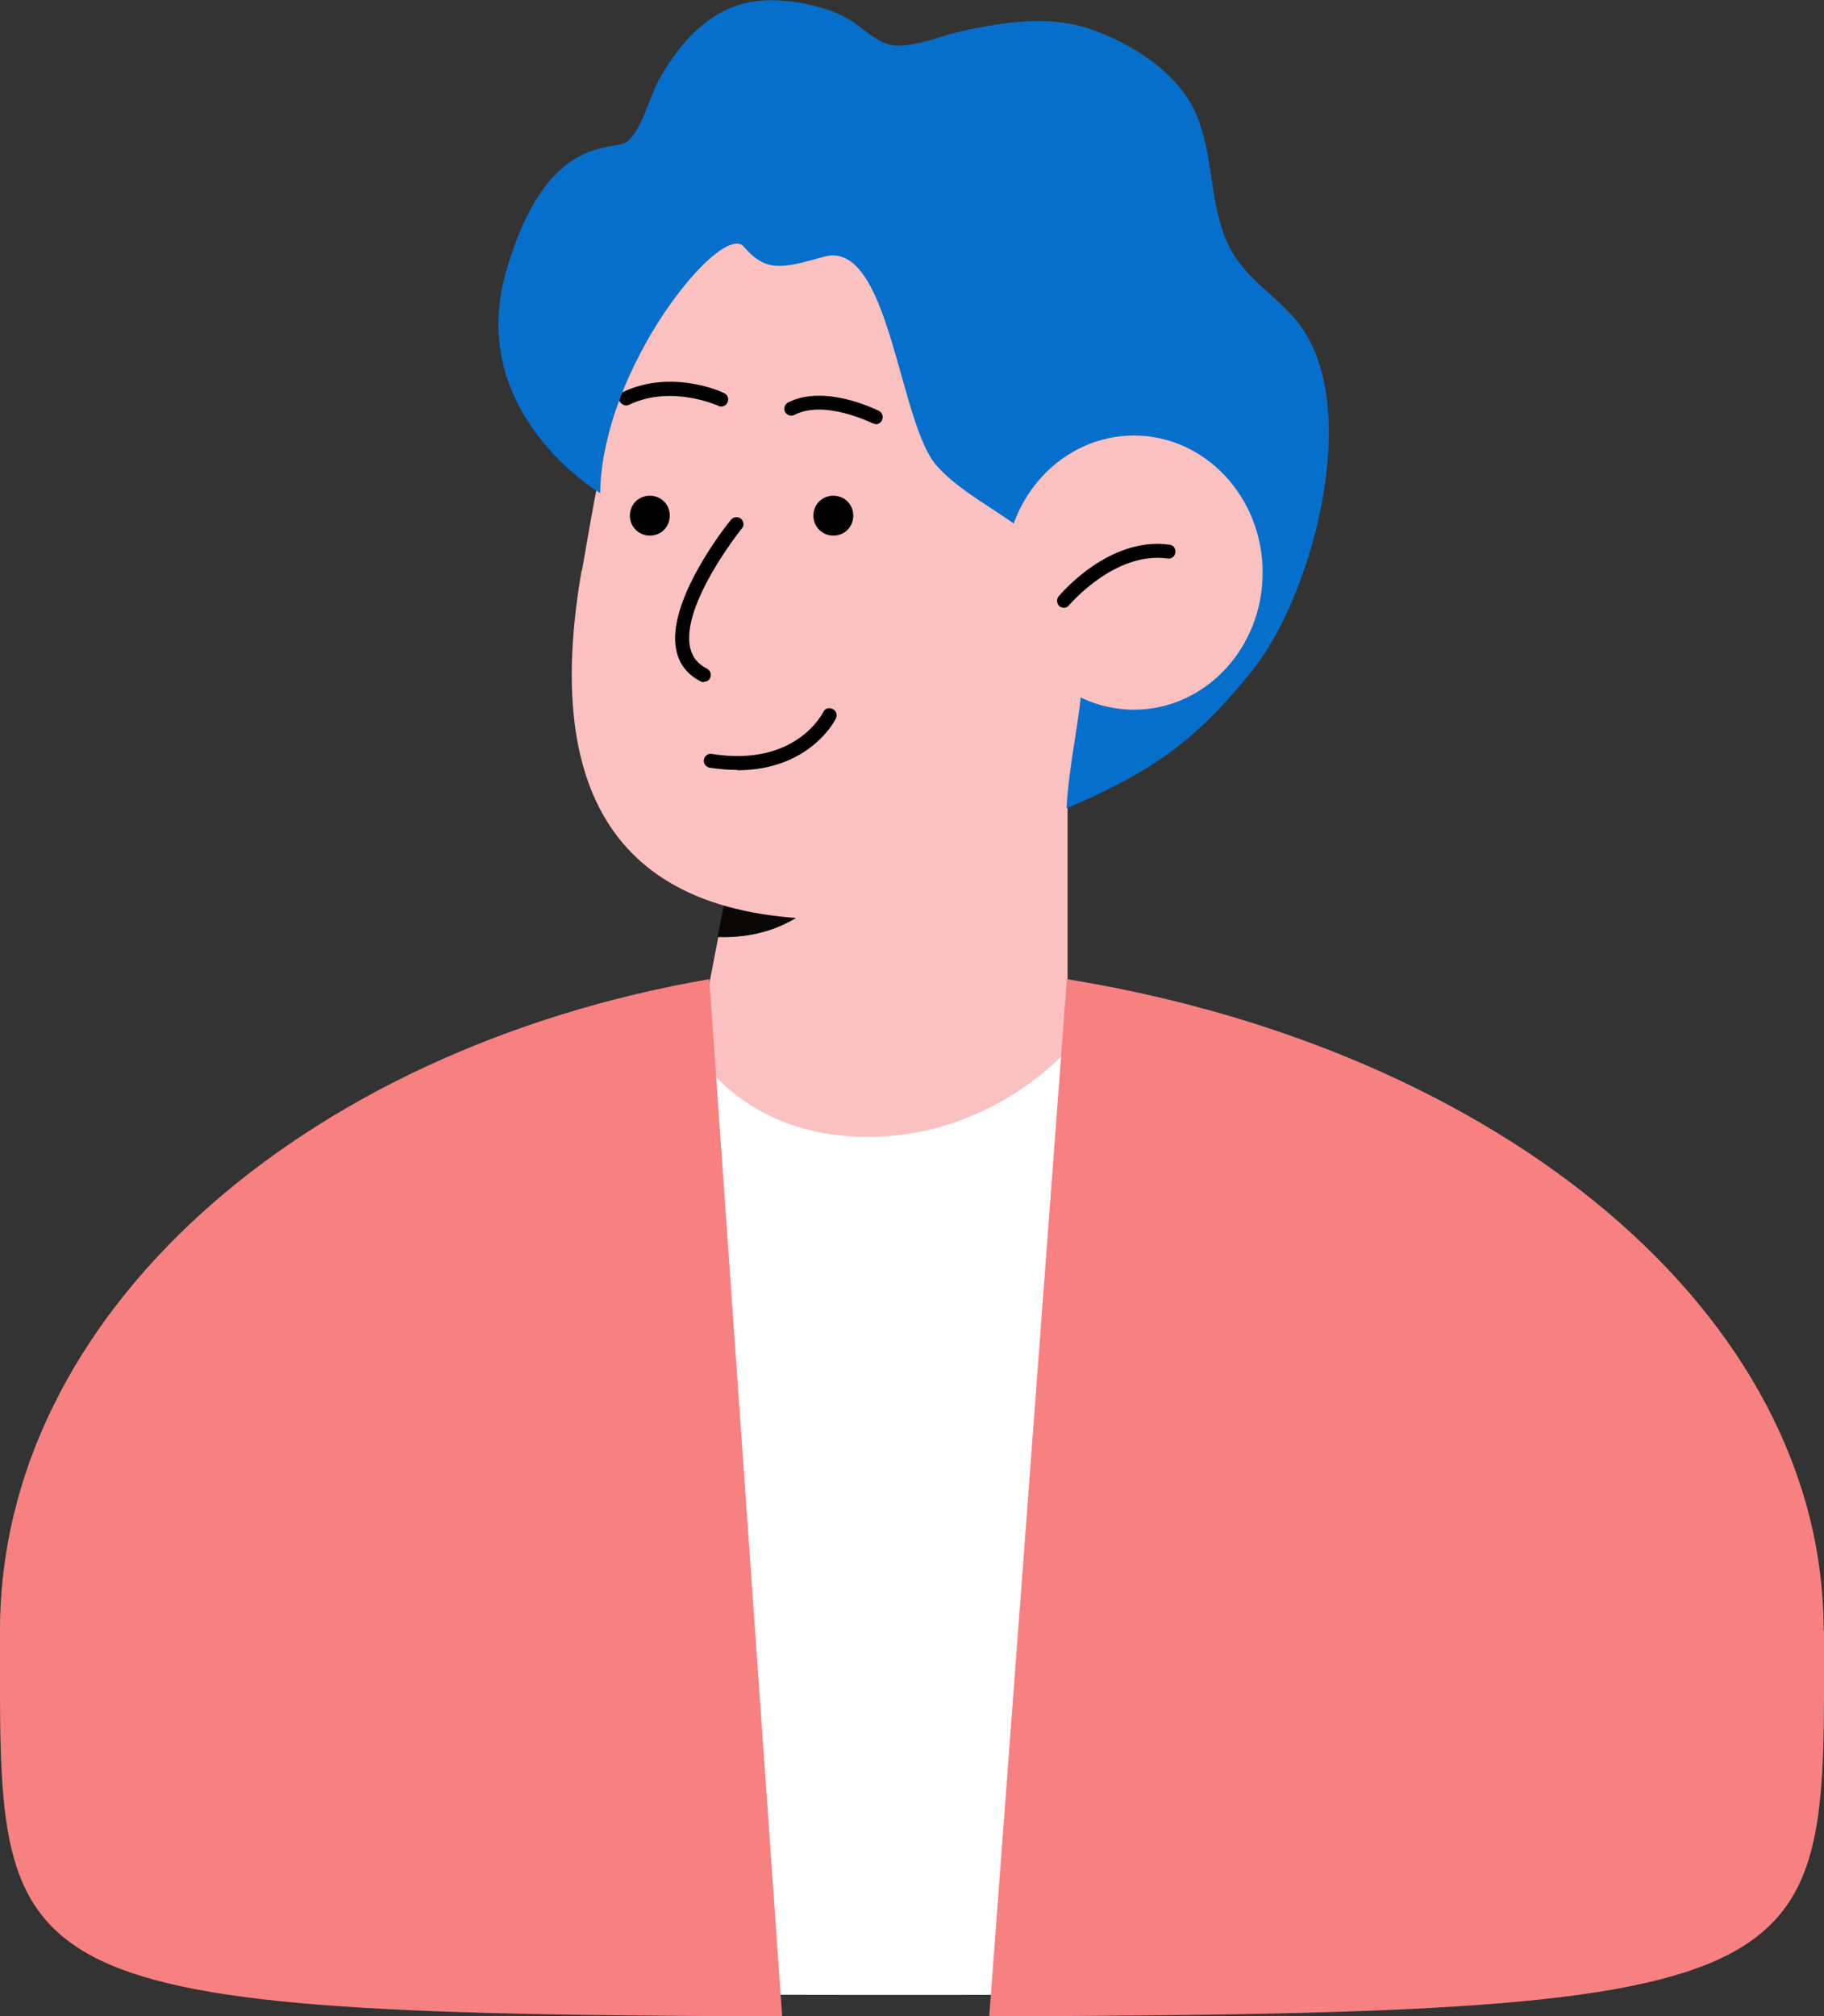
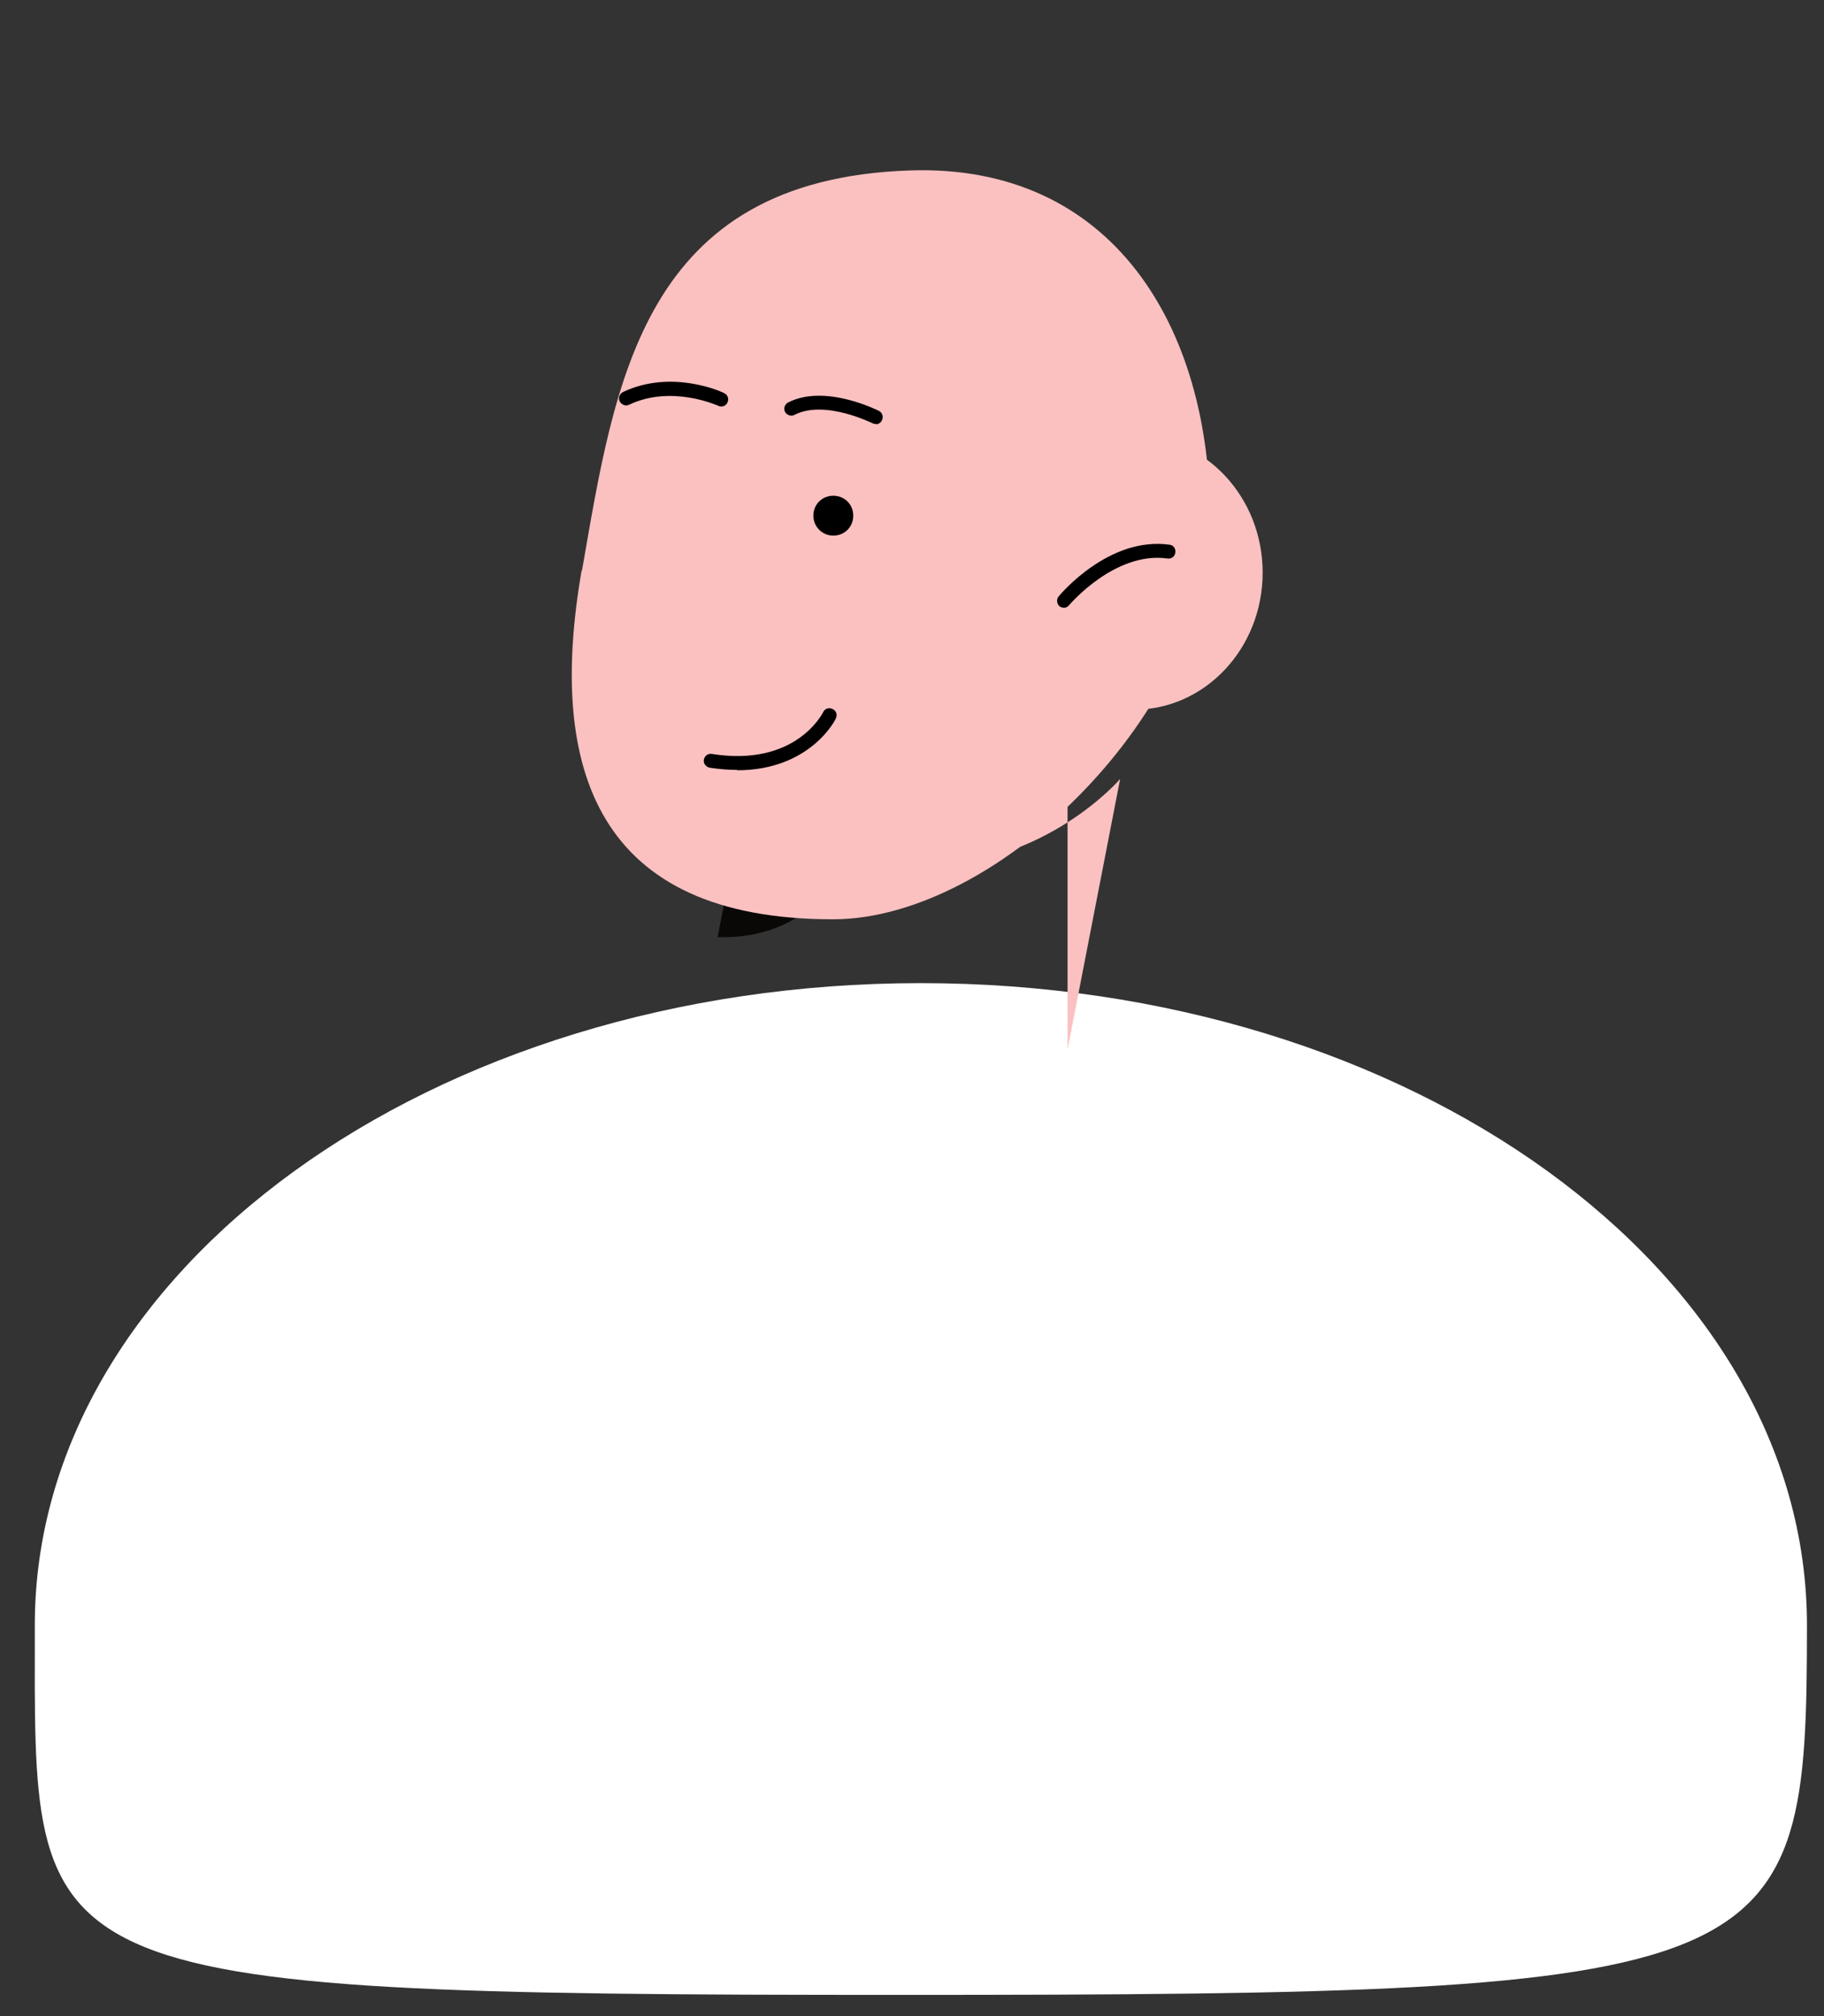
<svg xmlns="http://www.w3.org/2000/svg" id="_レイヤー_2" data-name="レイヤー 2" viewBox="0 0 50.3 55.6">
  <rect x="0" y="0" width="50.3" height="55.6" fill="#333333" stroke="none" />
  <defs>
    <style>
      .cls-1 {
        fill: #fac1c0;
      }

      .cls-2 {
        fill: #010000;
      }

      .cls-3 {
        fill: #090806;
      }

      .cls-4 {
        fill: #f78181;
      }

      .cls-5 {
        fill: #fff;
      }

      .cls-6 {
        fill: #066fcb;
      }
    </style>
  </defs>
  <g id="_レイヤー_1-2" data-name="レイヤー 1">
    <g>
      <path class="cls-5" d="M.96,44.81c0,9.78-.58,10.2,23.86,10.2s25.01-.42,25.01-10.2-10.94-17.7-24.44-17.7S.96,35.04.96,44.81Z" />
-       <path class="cls-1" d="M29.44,28.94v-7.41h-8.8l-1.44,7.46s1.27,2.36,4.73,2.36,5.52-2.41,5.52-2.41Z" />
+       <path class="cls-1" d="M29.44,28.94v-7.41h-8.8s1.27,2.36,4.73,2.36,5.52-2.41,5.52-2.41Z" />
      <path class="cls-3" d="M19.8,25.84c2.03.07,2.93-1.2,2.93-1.2l-2.67-.19-.27,1.39Z" />
      <path class="cls-1" d="M16.04,15.73c-.96,5.52.45,9.62,6.93,9.62,4.58,0,10.4-5.77,10.4-11.06s-2.7-9.78-8.28-9.59c-7.38.25-8.13,5.82-9.04,11.03Z" />
      <g>
-         <path class="cls-2" d="M19.41,18.81s-.06,0-.09-.02c-.36-.19-.59-.47-.67-.86-.29-1.36,1.43-3.51,1.51-3.6.07-.08.19-.09.27-.03.08.07.1.19.03.27-.02.02-1.68,2.1-1.43,3.28.06.27.21.46.47.59.09.05.13.16.08.26-.03.07-.1.1-.17.1Z" />
        <path class="cls-2" d="M20.33,21.23c-.24,0-.49-.02-.76-.06-.1-.02-.18-.12-.16-.22.02-.11.12-.18.22-.16,2.33.37,3.06-1.14,3.07-1.15.04-.1.16-.14.26-.09.1.05.14.16.09.26,0,.02-.7,1.43-2.72,1.43Z" />
        <path class="cls-2" d="M24.15,11.69s-.06,0-.09-.02c-.01,0-1.32-.66-2.15-.23-.09.05-.21.01-.26-.08-.05-.09-.01-.21.08-.26,1.01-.52,2.44.2,2.51.23.09.05.13.16.08.26-.03.07-.1.11-.17.11Z" />
        <path class="cls-2" d="M19.89,11.21s-.06,0-.08-.02c-.01,0-1.28-.59-2.46-.03-.1.05-.21,0-.26-.09-.05-.1,0-.21.09-.26,1.35-.64,2.74,0,2.79.03.1.05.14.16.09.26-.03.07-.1.11-.17.11Z" />
        <path class="cls-2" d="M22.43,14.22c0,.3.24.55.55.55s.55-.24.55-.55-.24-.55-.55-.55-.55.24-.55.55Z" />
-         <path class="cls-2" d="M17.37,14.22c0,.3.24.55.55.55s.55-.24.55-.55-.24-.55-.55-.55-.55.24-.55.55Z" />
      </g>
-       <path class="cls-4" d="M0,44.96C0,54.7-.55,55.55,21.57,55.6l-2.01-28.6C8.35,28.94,0,36.24,0,44.96Z" />
-       <path class="cls-4" d="M50.3,44.96c0,9.74.58,10.58-23.02,10.64l2.14-28.6c11.97,1.94,20.87,9.24,20.87,17.96Z" />
-       <path class="cls-6" d="M16.54,13.59s-3.69-2.18-2.59-6.08c1.11-3.9,2.98-3.32,3.34-3.6.41-.32.63-1.25.87-1.69.61-1.1,1.49-2.08,2.8-2.2.79-.07,1.95.15,2.6.61.41.29.75.65,1.26.63.56-.02,1.19-.29,1.74-.41,1.16-.25,2.42-.44,3.56-.03,1.1.39,2.36,1.18,2.85,2.29.48,1.09.38,2.33.81,3.43.41,1.03,1.18,1.42,1.88,2.19,2.01,2.22.58,7.59-1.08,9.7-1.59,2.01-2.83,2.86-5.17,3.86.15-2.41.96-4.02-.06-6.33-.65-1.47-2.53-1.99-3.53-3.13-1.04-1.19-1.29-6.26-3.1-5.75-1.17.33-1.6.43-2.21-.28-.61-.71-3.92,3.33-3.96,6.81Z" />
      <ellipse class="cls-1" cx="31.27" cy="15.79" rx="3.55" ry="3.78" />
      <path class="cls-2" d="M29.34,16.76s-.09-.01-.12-.04c-.08-.07-.09-.19-.03-.27.06-.07,1.39-1.66,3.06-1.43.11.01.18.11.16.22-.01.11-.11.18-.22.16-1.45-.2-2.7,1.28-2.71,1.29-.04.05-.09.07-.15.07Z" />
    </g>
  </g>
</svg>